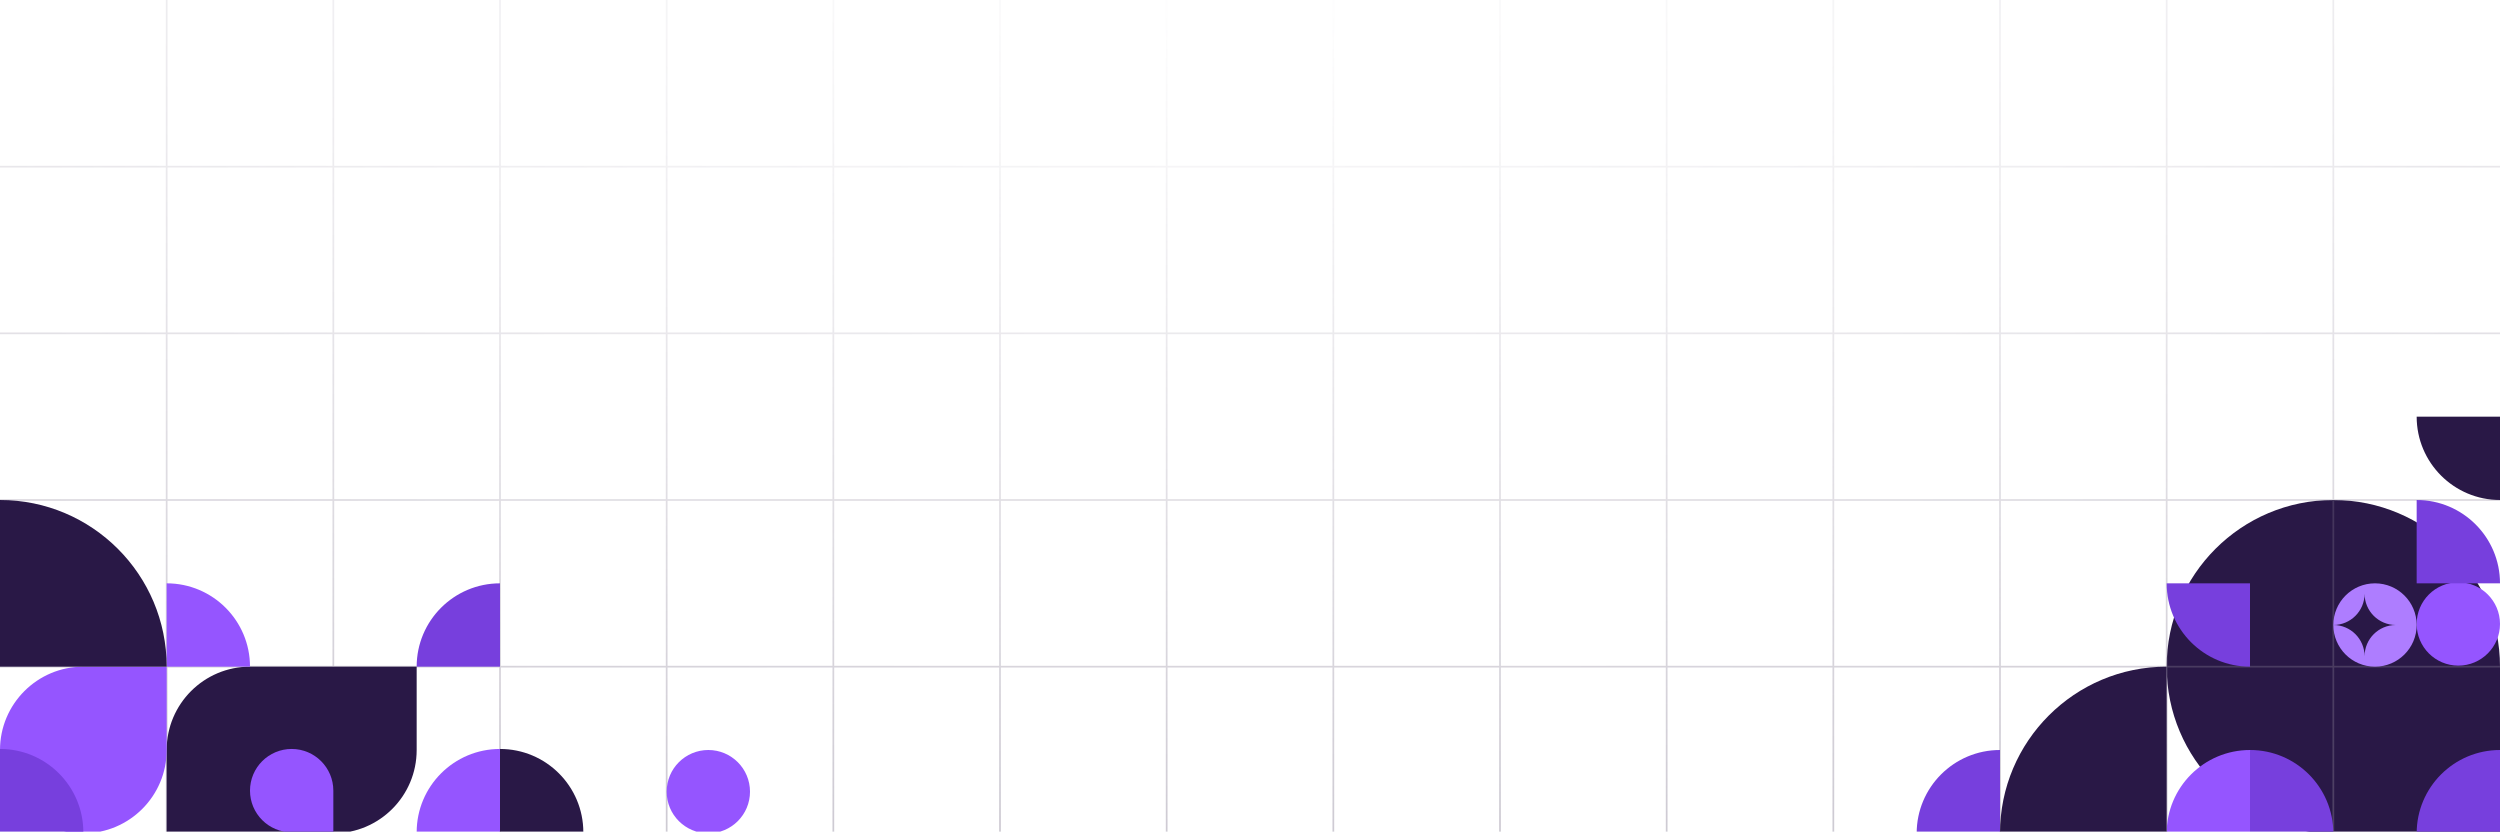
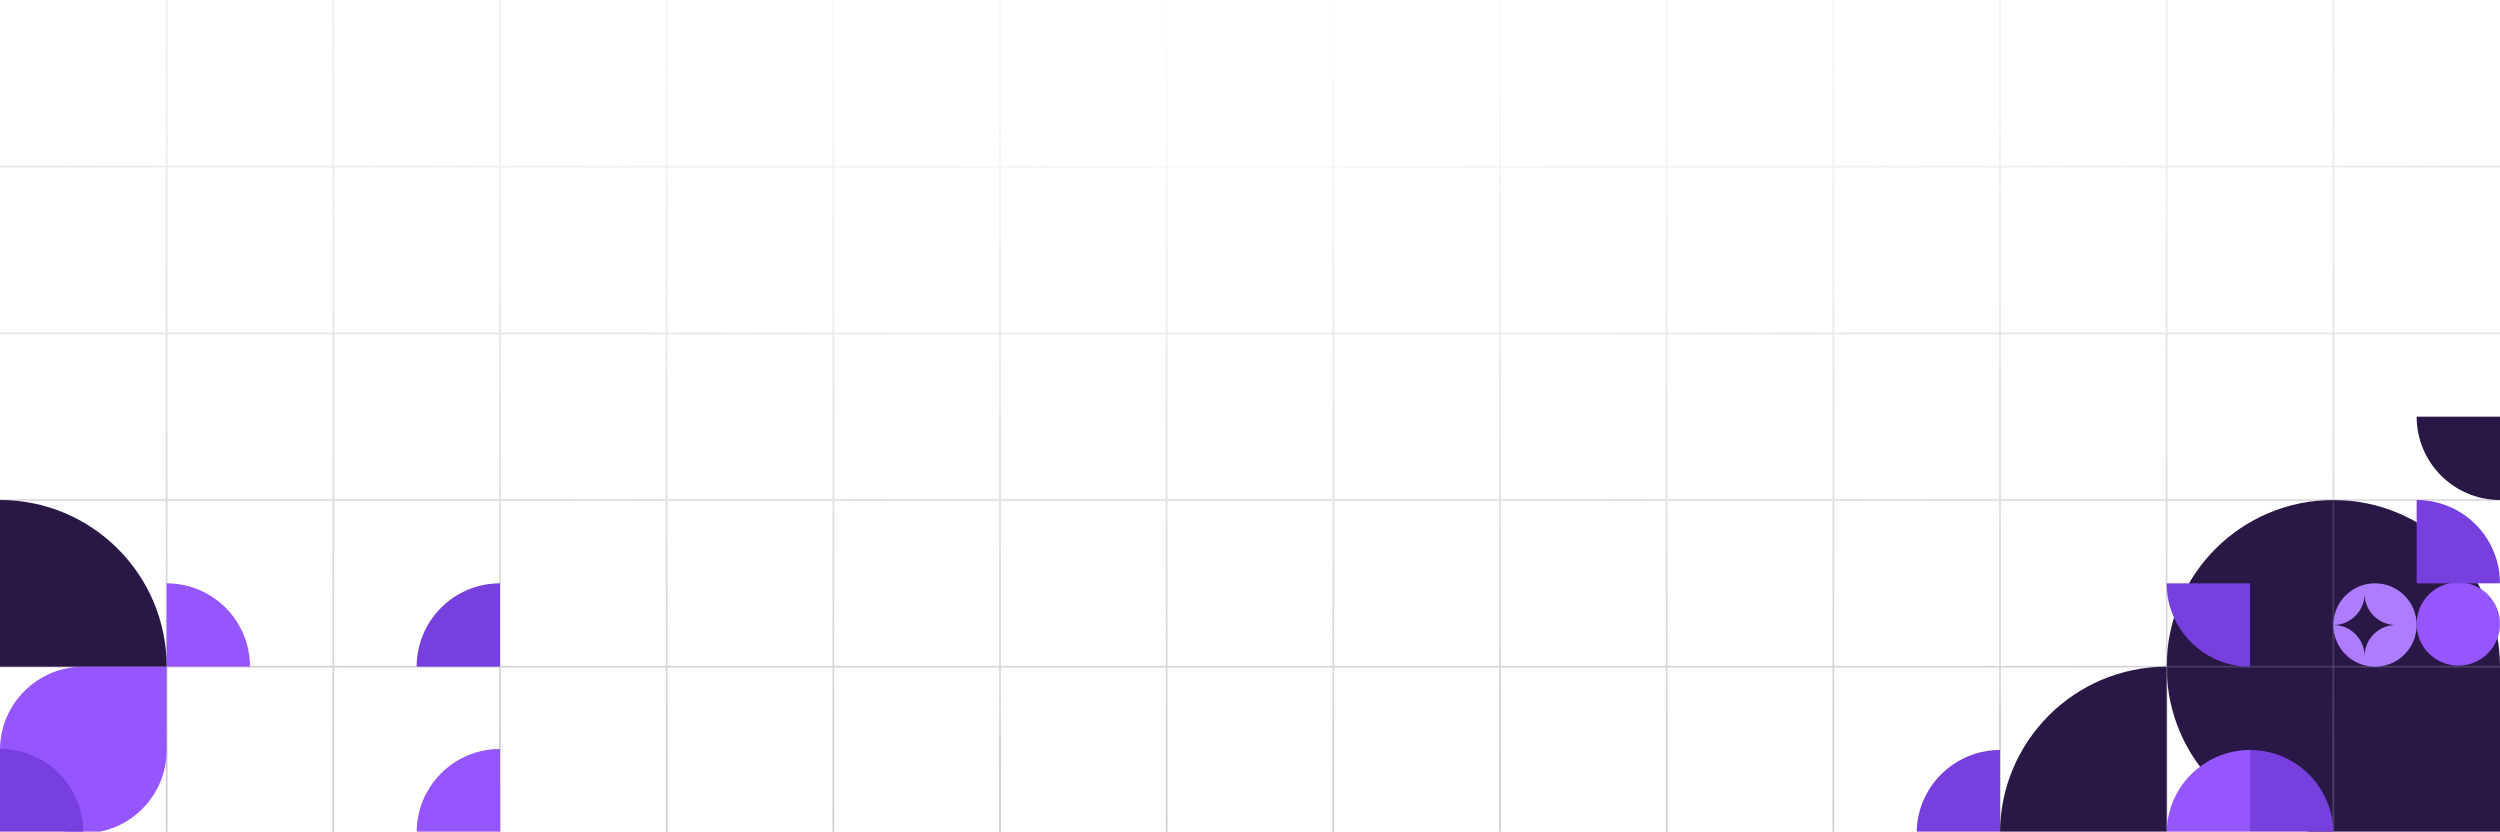
<svg xmlns="http://www.w3.org/2000/svg" width="1440" height="479" viewBox="0 0 1440 479" fill="none">
  <g clip-path="url(#clip0_52_11432)">
    <path d="M1440 384C1440 330.981 1397.02 288 1344 288C1290.98 288 1248 330.981 1248 384C1248 437.019 1290.98 480 1344 480H1440V384Z" fill="#291846" />
    <path opacity="0.4" d="M96 0V96M96 96H0M96 96H192M96 96V192M192 0V96M192 96H288M192 96V192M288 0V96M288 96H384M288 96V192M384 0V96M384 96H480M384 96V192M480 0V96M480 96H576M480 96V192M576 0V96M576 96H672M576 96V192M672 0V96M672 96H768M672 96V192M768 96V0M768 96V192M768 96H864M96 192H0M96 192H192M96 192V288M192 192H288M192 192V288M288 192H384M288 192V288M384 192H480M384 192V288M480 192H576M480 192V288M576 192H672M576 192V288M672 192H768M672 192V288M768 192V288M768 192H864M96 288H0M96 288H192M96 288V384M192 288H288M192 288V384M288 288H384M288 288V384M384 288H480M384 288V384M480 288H576M480 288V384M576 288H672M576 288V384M672 288H768M672 288V384M768 288V384M768 288H864M96 384H0M96 384H192M96 384V480M192 384H288M192 384V480M288 384H384M288 384V480M384 384H480M384 384V480M480 384H576M480 384V480M576 384H672M576 384V480M672 384H768M672 384V480M768 384V480M768 384H864M864 96V0M864 96V192M864 96H960M864 480V384M864 384V288M864 384H960M864 288V192M864 288H960M864 192H960M960 96V0M960 96V192M960 96H1056M960 480V384M960 192V288M960 192H1056H1152M960 288V384M960 288H1056H1152M960 384H1056H1152M1056 96V480M1056 96V0M1056 96H1152M1152 96V0M1152 96H1248M1152 96V192M1152 480V384M1152 384H1248M1152 384V288M1248 384H1344M1248 384V480M1248 384V288M1248 96V0M1248 96H1344M1248 96V192M1152 192V288M1152 192H1248M1152 288H1248M1248 192V288M1248 192H1344M1248 288H1344M1344 96V0M1344 96H1440M1344 96V192M1344 480V384M1344 384V288M1344 384H1440M1344 192H1440M1344 192V288M1344 288H1440" stroke="url(#paint0_radial_52_11432)" />
    <path d="M240 384C240 357.49 261.49 336 288 336V384H240Z" fill="#773FDD" />
-     <path d="M288 431.4C314.51 431.4 336 452.89 336 479.4L288 479.4L288 431.4Z" fill="#291846" />
    <path d="M1296 432C1322.51 432 1344 453.49 1344 480L1296 480L1296 432Z" fill="#773FDD" />
    <path d="M1248 480C1248 453.49 1269.49 432 1296 432V480H1248Z" fill="#9555FF" />
-     <path d="M240 384L144 384C117.49 384 96 405.49 96 432V480H192C218.51 480 240 458.51 240 432V384Z" fill="#291846" />
    <path d="M96 336C122.51 336 144 357.49 144 384H96L96 336Z" fill="#9555FF" />
    <path d="M96 432C96 458.51 74.51 480 48 480C21.49 480 0 458.51 0 432C0 405.49 21.49 384 48 384H96V432Z" fill="#9555FF" />
    <path d="M1392 359.4C1392 346.145 1402.75 335.4 1416 335.4C1429.25 335.4 1440 346.145 1440 359.4C1440 372.655 1429.25 383.4 1416 383.4C1402.75 383.4 1392 372.655 1392 359.4Z" fill="#9555FF" />
-     <path d="M384 456C384 442.745 394.745 432 408 432C421.255 432 432 442.745 432 456C432 469.255 421.255 480 408 480C394.745 480 384 469.255 384 456Z" fill="#9555FF" />
    <path d="M240 479.4C240 452.89 261.49 431.4 288 431.4V479.4H240Z" fill="#9555FF" />
-     <path d="M192 455.4C192 442.145 181.255 431.4 168 431.4C154.745 431.4 144 442.145 144 455.4C144 468.655 154.745 479.4 168 479.4H192V455.4Z" fill="#9555FF" />
    <path d="M2.09815e-06 431.4C26.51 431.4 48 452.89 48 479.4H0L2.09815e-06 431.4Z" fill="#773FDD" />
    <path d="M96 384C96 330.981 53.019 288 0 288V384H96Z" fill="#291846" />
    <path fill-rule="evenodd" clip-rule="evenodd" d="M1368 384C1354.75 384 1344 373.255 1344 360C1344 346.745 1354.75 336 1368 336C1381.25 336 1392 346.745 1392 360C1392 373.255 1381.25 384 1368 384ZM1344 360C1353.94 360 1362 368.059 1362 378C1362 368.059 1370.06 360 1380 360C1370.06 360 1362 351.941 1362 342C1362 351.941 1353.94 360 1344 360Z" fill="#AE7DFF" />
    <path d="M1152 480C1152 426.981 1194.98 384 1248 384V480H1152Z" fill="#291846" />
    <path d="M1440 336C1440 309.49 1418.51 288 1392 288V336H1440Z" fill="#773FDD" />
-     <path d="M1392 480C1392 453.49 1413.49 432 1440 432V480H1392Z" fill="#773FDD" />
    <path d="M1104 480C1104 453.49 1125.49 432 1152 432V480H1104Z" fill="#773FDD" />
    <path d="M1248 336C1248 362.51 1269.49 384 1296 384V336H1248Z" fill="#773FDD" />
    <path d="M1392 240C1392 266.51 1413.49 288 1440 288V240H1392Z" fill="#291846" />
  </g>
  <defs>
    <radialGradient id="paint0_radial_52_11432" cx="0" cy="0" r="1" gradientUnits="userSpaceOnUse" gradientTransform="translate(720) rotate(90) scale(480 1728.42)">
      <stop stop-color="#857C92" stop-opacity="0" />
      <stop offset="1" stop-color="#857C92" />
    </radialGradient>
    <clipPath id="clip0_52_11432">
      <rect width="1440" height="479" fill="white" />
    </clipPath>
  </defs>
</svg>